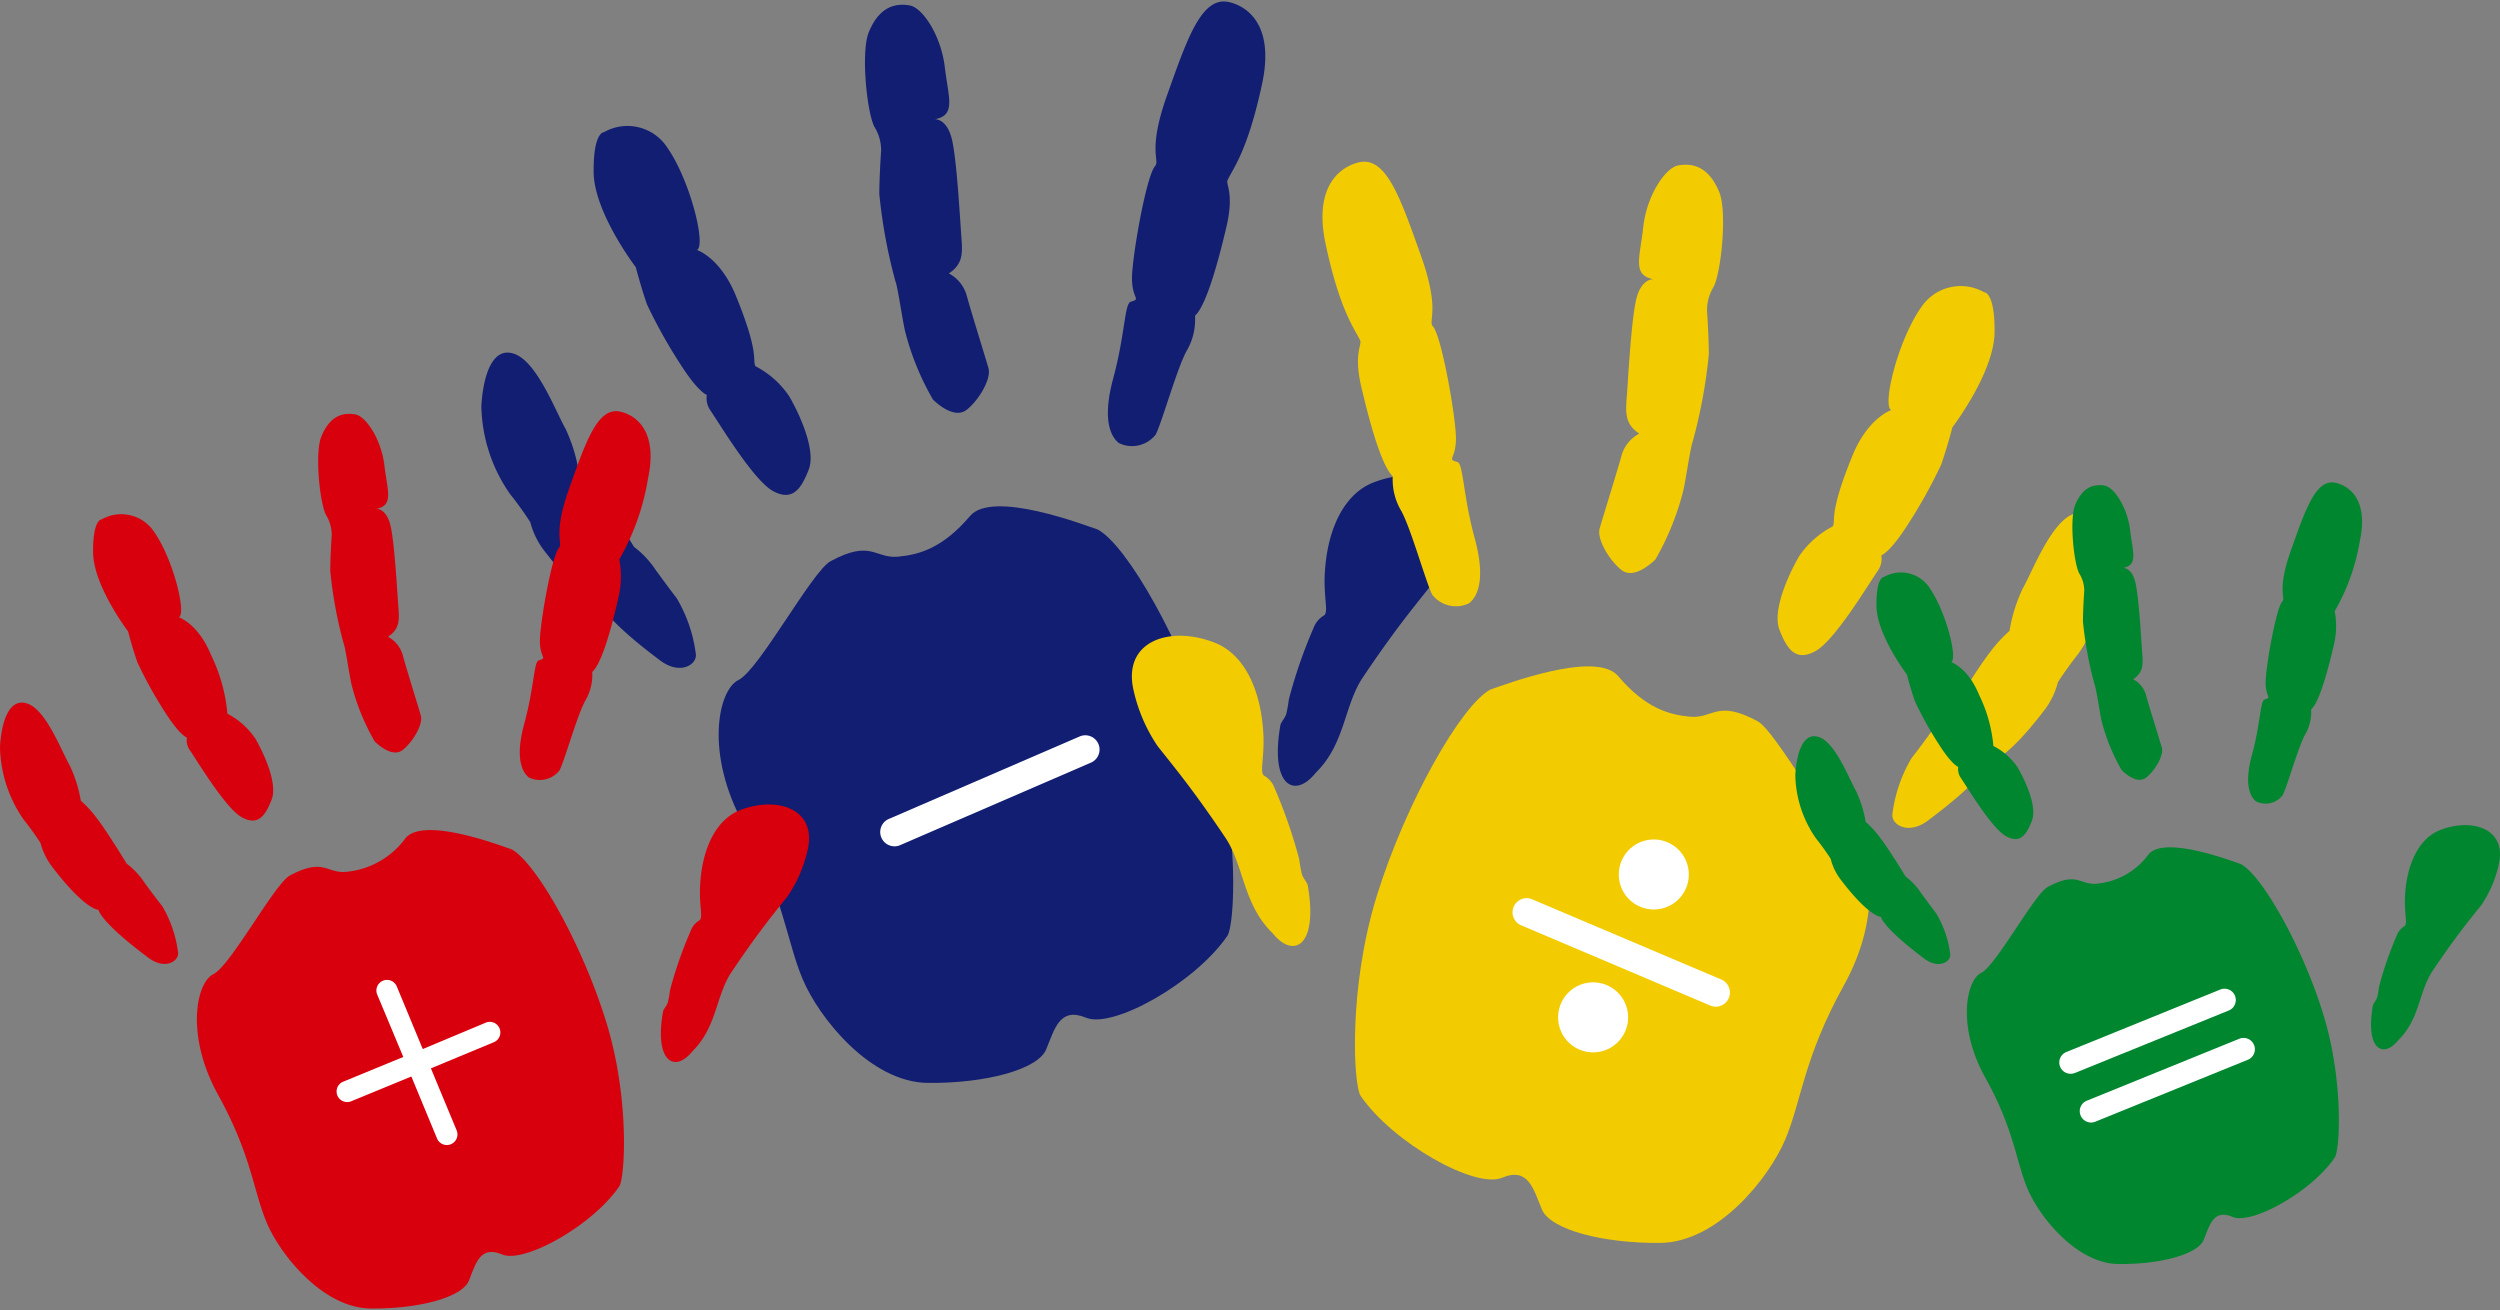
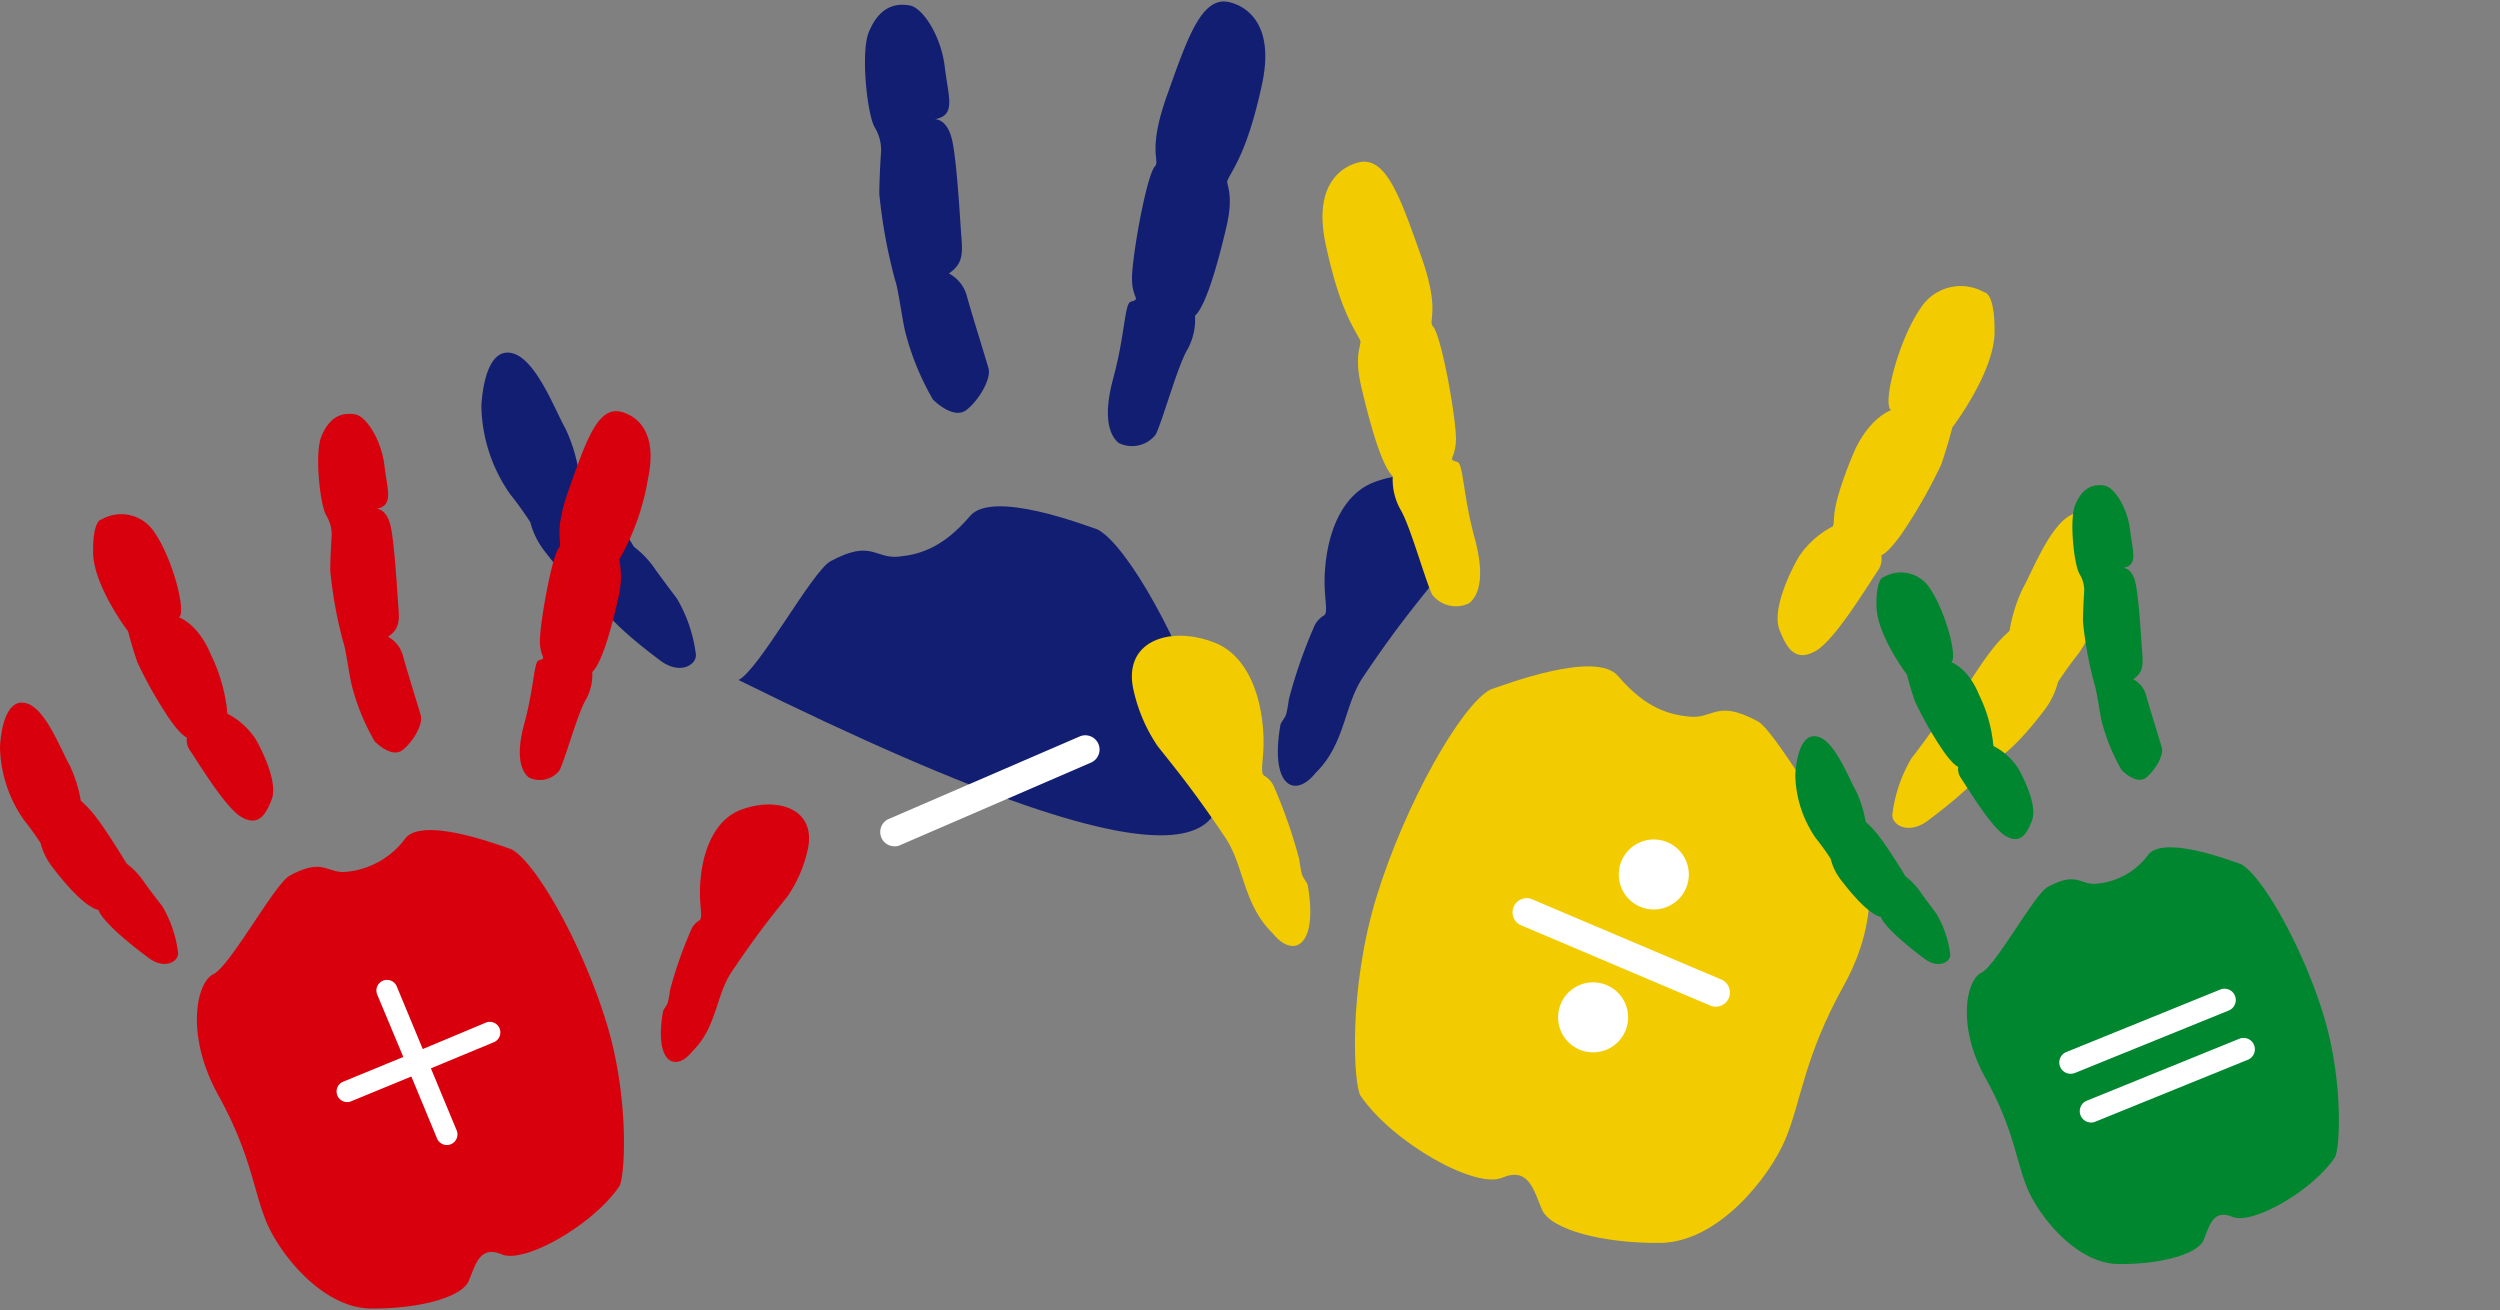
<svg xmlns="http://www.w3.org/2000/svg" id="Layer_1" data-name="Layer 1" viewBox="0 0 500 262">
  <rect x="0" y="0" width="500" height="262" fill="#808080" stroke="none" />
  <defs>
    <style>.cls-1{fill:#111e72;}.cls-2{fill:#f2cc00;}.cls-3{fill:#00862f;}.cls-4{fill:#d9000d;}.cls-5{fill:#fff;}</style>
  </defs>
  <g id="Group_598" data-name="Group 598">
    <g id="Group_586" data-name="Group 586">
      <g id="Group_579" data-name="Group 579">
        <path id="Path_1467" data-name="Path 1467" class="cls-1" d="M245.6.38c-5.37-1-8.21,7.52-12.19,18.68s-1.36,13-2.4,14.17c-1.75,1.9-4.68,18.53-4.61,22.6s1.88,3.91-.25,4.52c-1.26.36-1.12,6.53-3.49,15.26s-.31,11.87,1.11,13a6,6,0,0,0,7.37-1.7c1.3-2.53,4.43-13.86,6.34-17A12.28,12.28,0,0,0,239,63.16c2.34-2.18,4.77-11.31,6.31-17.91s-.18-8.38.2-9.21c1.08-2.36,4-5.73,6.9-19.23S247.69.77,245.6.38Z" />
        <path id="Path_1468" data-name="Path 1468" class="cls-1" d="M176.22,30.25s-.33,4.56-.36,8.52a104.9,104.9,0,0,0,3.2,17.4c.5,1.24,1.34,7.29,1.92,9.92a53.42,53.42,0,0,0,5.6,13.8c1,1,4.38,3.91,6.74,2.08s5-6.15,4.37-8.35-3.34-10.86-4.29-14.3a7.22,7.22,0,0,0-3.62-4.63c2.62-1.78,2.78-3.67,2.52-6.95s-.87-15-1.84-19.54S187,23.85,187,23.85c4.26-.83,2.69-4.28,1.95-10.49s-4.4-11.81-7-12.27c-3.56-.64-6.39.92-8.2,5.37-1.63,4-.33,16.39,1.19,19A8.81,8.81,0,0,1,176.22,30.25Z" />
-         <path id="Path_1469" data-name="Path 1469" class="cls-1" d="M154.58,98.2c3.95,2.16,5.69-.47,7.17-4.3s-1.79-11-3.92-14.66a18.16,18.16,0,0,0-6.75-6c-.64-1.38.86-2.45-3.94-14.17C144,51.47,139.39,50,139.39,50c1.87-.89-1.34-13.9-5.91-20.45a9.5,9.5,0,0,0-12.69-3.11s-2.14-.09-2.06,8,8.43,19,8.43,19,1,3.89,2.25,7.47a102.7,102.7,0,0,0,6.68,11.95c3.63,5.69,5.28,6.12,5.28,6.12a4.24,4.24,0,0,0,.64,3C143.92,84.76,150.64,96,154.58,98.2Z" />
        <path id="Path_1470" data-name="Path 1470" class="cls-1" d="M131.14,114a19,19,0,0,0-4.35-4.64s-4.74-7.84-7.23-11a26.52,26.52,0,0,0-3.83-4.16,32.1,32.1,0,0,0-2.63-8.46c-2-3.52-5.63-13.21-10.11-14.92s-6.35,4.23-6.72,10.38A31.66,31.66,0,0,0,102,98.79c1.45,1.81,2.8,3.7,4.06,5.64a15.83,15.83,0,0,0,2.83,5.76c8,10.47,11.14,10.33,11.14,10.33s.3,2.81,12,11.57c4,3,7.31.84,7.15-1.18a29.15,29.15,0,0,0-3.82-11.24C133.25,116.91,131.14,114,131.14,114Z" />
        <path id="Path_1471" data-name="Path 1471" class="cls-1" d="M274.73,96.48c-5.53,2.12-9,8.55-9.7,17.17-.48,5.6.81,8.79-.25,9.45a4.88,4.88,0,0,0-2.09,2.54,97.79,97.79,0,0,0-4.92,14.24,25.65,25.65,0,0,1-.54,3c-.32.86-1.05,1.58-1.15,2.16-2.14,12.26,2.89,14.72,7,9.59l.34-.35c5.65-5.78,5.42-13.26,9.16-18.82,6.3-9.39,10.14-14,13.5-18.24a32.36,32.36,0,0,0,4.79-11C293.3,96.23,283.77,93,274.73,96.48Z" />
      </g>
-       <path id="Path_1472" data-name="Path 1472" class="cls-1" d="M242.28,147.2c-5.77-18.56-16.87-38.2-22.75-41.3-2.41-.79-21-8-25.51-2.71-5.53,6.51-10.24,7.72-14.24,8.13-4.85.52-5.4-3.54-13.68.93-3.68,2-14.34,21.8-18.4,23.75s-6.85,14.68,1.16,29.12,8.41,23,11.69,30.75,13.54,20.59,25,20.71,22-2.64,23.69-6.71,2.66-8.54,8-6.32,21.76-6.93,28.24-16.39C246.92,185.1,248.05,165.77,242.28,147.2Z" />
+       <path id="Path_1472" data-name="Path 1472" class="cls-1" d="M242.28,147.2c-5.77-18.56-16.87-38.2-22.75-41.3-2.41-.79-21-8-25.51-2.71-5.53,6.51-10.24,7.72-14.24,8.13-4.85.52-5.4-3.54-13.68.93-3.68,2-14.34,21.8-18.4,23.75C246.92,185.1,248.05,165.77,242.28,147.2Z" />
      <g id="Group_581" data-name="Group 581">
        <g id="Group_580" data-name="Group 580">
          <path id="Path_1473" data-name="Path 1473" class="cls-2" d="M272,32.42c5.36-1,8.2,7.52,12.18,18.68s1.37,13,2.4,14.17c1.75,1.91,4.68,18.53,4.61,22.6s-1.88,3.91.26,4.52c1.25.36,1.11,6.53,3.49,15.26s.31,11.87-1.12,13a6,6,0,0,1-7.37-1.71c-1.3-2.53-4.43-13.86-6.34-17a12.27,12.27,0,0,1-1.56-6.7c-2.34-2.19-4.76-11.32-6.3-17.92s.17-8.38-.21-9.21c-1.08-2.36-4-5.73-6.9-19.23S270,32.81,272,32.42Z" />
-           <path id="Path_1474" data-name="Path 1474" class="cls-2" d="M341.41,62.29s.33,4.56.36,8.52a103.88,103.88,0,0,1-3.2,17.4c-.49,1.24-1.33,7.3-1.91,9.92a54.13,54.13,0,0,1-5.6,13.8c-1.06,1-4.39,3.91-6.75,2.08s-5-6.15-4.37-8.35,3.34-10.86,4.3-14.3a7.18,7.18,0,0,1,3.61-4.63c-2.62-1.78-2.78-3.67-2.52-7s.87-15,1.84-19.54,3.49-4.35,3.49-4.35c-4.26-.83-2.68-4.28-2-10.49s4.4-11.81,7-12.27c3.56-.64,6.39.92,8.2,5.37,1.64,4,.33,16.39-1.19,19A8.9,8.9,0,0,0,341.41,62.29Z" />
          <path id="Path_1475" data-name="Path 1475" class="cls-2" d="M363.06,130.24c-3.95,2.17-5.69-.47-7.17-4.3s1.8-11,3.92-14.66a18.16,18.16,0,0,1,6.75-6c.64-1.37-.86-2.45,3.94-14.17,3.11-7.59,7.75-9.09,7.75-9.09-1.87-.89,1.34-13.9,5.91-20.45a9.5,9.5,0,0,1,12.69-3.11s2.14-.09,2.06,8-8.43,19-8.43,19-1,3.89-2.25,7.47a101.25,101.25,0,0,1-6.68,12c-3.63,5.69-5.28,6.12-5.28,6.12a4.24,4.24,0,0,1-.64,3C373.71,116.8,367,128.09,363.06,130.24Z" />
          <path id="Path_1476" data-name="Path 1476" class="cls-2" d="M386.49,146a18.83,18.83,0,0,1,4.35-4.64s4.74-7.85,7.23-11a26.59,26.59,0,0,1,3.83-4.17,32.1,32.1,0,0,1,2.63-8.46c2-3.52,5.63-13.21,10.11-14.92s6.35,4.23,6.72,10.38a31.64,31.64,0,0,1-5.71,17.59q-2.17,2.73-4.06,5.64a15.67,15.67,0,0,1-2.83,5.76c-8,10.47-11.14,10.33-11.14,10.33s-.3,2.82-12,11.58c-4,3-7.31.84-7.15-1.19a29,29,0,0,1,3.82-11.24C384.38,149,386.49,146,386.49,146Z" />
          <path id="Path_1477" data-name="Path 1477" class="cls-2" d="M242.9,128.52c5.53,2.13,9,8.55,9.7,17.18.48,5.59-.81,8.78.25,9.45a4.78,4.78,0,0,1,2.09,2.53,98.62,98.62,0,0,1,4.92,14.24,25.28,25.28,0,0,0,.54,3c.32.86,1.05,1.58,1.15,2.16,2.14,12.26-2.89,14.72-7,9.59l-.34-.34c-5.65-5.79-5.42-13.26-9.16-18.83-6.3-9.39-10.14-14-13.5-18.24a32.36,32.36,0,0,1-4.79-11C224.33,128.27,233.86,125,242.9,128.52Z" />
        </g>
        <path id="Path_1478" data-name="Path 1478" class="cls-2" d="M369.94,168c-4.07-1.94-14.73-21.76-18.41-23.75-8.28-4.46-8.83-.41-13.68-.92-4-.42-8.71-1.62-14.24-8.13-4.48-5.28-23.1,1.91-25.51,2.7-5.88,3.1-17,22.74-22.75,41.31s-4.64,37.89-3.23,39.95c6.48,9.46,22.93,18.63,28.25,16.4s6.3,2.24,8,6.31,12.19,6.82,23.69,6.71,21.76-13,25-20.7,3.67-16.31,11.69-30.76S374,170,369.94,168Z" />
      </g>
      <g id="Group_583" data-name="Group 583">
        <g id="Group_582" data-name="Group 582">
-           <path id="Path_1479" data-name="Path 1479" class="cls-3" d="M467,96.54c-3.88-.72-5.93,5.44-8.81,13.51s-1,9.42-1.73,10.24c-1.26,1.38-3.38,13.4-3.34,16.33s1.36,2.83-.19,3.27c-.91.26-.8,4.72-2.52,11s-.22,8.58.8,9.39a4.32,4.32,0,0,0,5.33-1.24c.94-1.83,3.2-10,4.58-12.29a8.92,8.92,0,0,0,1.11-4.85c1.7-1.58,3.45-8.18,4.56-13a15.91,15.91,0,0,0,.15-6.66,41.72,41.72,0,0,0,5-13.9C474.05,98.66,468.51,96.83,467,96.54Z" />
          <path id="Path_1480" data-name="Path 1480" class="cls-3" d="M416.85,118.13s-.24,3.3-.26,6.16a75.57,75.57,0,0,0,2.31,12.57c.36.89,1,5.28,1.38,7.17a39.4,39.4,0,0,0,4.05,10c.77.75,3.17,2.82,4.88,1.5s3.61-4.45,3.16-6-2.42-7.86-3.12-10.34a5.21,5.21,0,0,0-2.61-3.34c1.89-1.3,2-2.66,1.82-5s-.63-10.82-1.33-14.12-2.52-3.14-2.52-3.14c3.07-.6,1.94-3.1,1.41-7.59s-3.19-8.53-5.07-8.87c-2.58-.46-4.62.67-5.92,3.89-1.19,2.89-.24,11.84.85,13.73A6.42,6.42,0,0,1,416.85,118.13Z" />
          <path id="Path_1481" data-name="Path 1481" class="cls-3" d="M401.22,167.25c2.85,1.56,4.1-.34,5.17-3.12s-1.29-7.93-2.83-10.59a13,13,0,0,0-4.88-4.34A29,29,0,0,0,395.83,139c-2.24-5.49-5.6-6.57-5.6-6.57,1.36-.64-1-10-4.27-14.79a6.87,6.87,0,0,0-9.18-2.24s-1.55-.07-1.49,5.76,6.09,13.75,6.09,13.75.71,2.81,1.63,5.4a73.75,73.75,0,0,0,4.82,8.64c2.63,4.11,3.82,4.42,3.82,4.42a3.06,3.06,0,0,0,.47,2.14C393.5,157.53,398.36,165.69,401.22,167.25Z" />
          <path id="Path_1482" data-name="Path 1482" class="cls-3" d="M384.26,178.67a13.53,13.53,0,0,0-3.13-3.36s-3.44-5.66-5.24-7.94a19.23,19.23,0,0,0-2.76-3,23.57,23.57,0,0,0-1.9-6.13c-1.46-2.54-4.07-9.54-7.31-10.78s-4.59,3.05-4.86,7.5a22.88,22.88,0,0,0,4.13,12.71,49,49,0,0,1,2.94,4.08,11.39,11.39,0,0,0,2,4.16c5.77,7.57,8.05,7.46,8.05,7.46s.22,2,8.7,8.37c2.88,2.15,5.29.6,5.17-.86a21,21,0,0,0-2.76-8.13C385.8,180.77,384.26,178.67,384.26,178.67Z" />
-           <path id="Path_1483" data-name="Path 1483" class="cls-3" d="M488.06,166c-4,1.54-6.49,6.18-7,12.42-.35,4,.58,6.35-.19,6.83a3.57,3.57,0,0,0-1.51,1.83,70.83,70.83,0,0,0-3.56,10.3,15.91,15.91,0,0,1-.39,2.17c-.22.62-.75,1.14-.83,1.56-1.56,8.86,2.09,10.64,5.07,6.94l.24-.25c4.09-4.19,3.92-9.58,6.62-13.61,4.56-6.79,7.33-10.15,9.76-13.18a23.37,23.37,0,0,0,3.46-8C501.48,165.83,494.59,163.49,488.06,166Z" />
        </g>
        <path id="Path_1484" data-name="Path 1484" class="cls-3" d="M464.6,202.67c-4.17-13.42-12.19-27.61-16.44-29.86-1.75-.57-15.2-5.77-18.44-1.95a14.42,14.42,0,0,1-10.29,5.87c-3.51.37-3.9-2.56-9.89.67-2.66,1.43-10.36,15.76-13.3,17.17s-4.95,10.61.84,21,6.08,16.64,8.45,22.23,9.8,14.89,18.1,15,15.92-1.9,17.12-4.85,1.92-6.18,5.77-4.57,15.74-5,20.42-11.85C468,230.06,468.77,216.09,464.6,202.67Z" />
      </g>
      <g id="Group_585" data-name="Group 585">
        <g id="Group_584" data-name="Group 584">
          <path id="Path_1485" data-name="Path 1485" class="cls-4" d="M123.91,82.3c-4.46-.83-6.81,6.23-10.11,15.49s-1.13,10.82-2,11.76c-1.44,1.59-3.87,15.39-3.82,18.76s1.56,3.24-.22,3.75c-1,.29-.92,5.42-2.9,12.66s-.25,9.85.92,10.78a5,5,0,0,0,6.12-1.42c1.08-2.1,3.67-11.5,5.26-14.12a10.19,10.19,0,0,0,1.29-5.57c2-1.81,4-9.39,5.23-14.86a18.06,18.06,0,0,0,.17-7.64,47.86,47.86,0,0,0,5.72-16C132,84.73,125.64,82.62,123.91,82.3Z" />
          <path id="Path_1486" data-name="Path 1486" class="cls-4" d="M66.34,107.08s-.27,3.79-.29,7.07a86.34,86.34,0,0,0,2.65,14.44c.41,1,1.1,6.06,1.59,8.24a44.36,44.36,0,0,0,4.65,11.45c.87.86,3.63,3.24,5.59,1.72s4.15-5.1,3.63-6.92-2.78-9-3.56-11.88a6,6,0,0,0-3-3.84c2.17-1.48,2.31-3,2.09-5.76s-.73-12.43-1.53-16.22-2.9-3.61-2.9-3.61c3.54-.68,2.23-3.56,1.62-8.7s-3.65-9.8-5.82-10.19c-3-.52-5.3.77-6.8,4.46-1.36,3.34-.27,13.59,1,15.76A7.43,7.43,0,0,1,66.34,107.08Z" />
          <path id="Path_1487" data-name="Path 1487" class="cls-4" d="M48.39,163.47c3.27,1.79,4.71-.39,5.94-3.56s-1.49-9.11-3.25-12.17a15.16,15.16,0,0,0-5.6-5A33.51,33.51,0,0,0,42.21,131c-2.58-6.3-6.44-7.54-6.44-7.54,1.56-.73-1.1-11.54-4.89-17a7.89,7.89,0,0,0-10.55-2.58s-1.78-.08-1.71,6.62,7,15.78,7,15.78.82,3.23,1.87,6.2A83.69,83.69,0,0,0,33,142.43c3,4.72,4.38,5.08,4.38,5.08a3.5,3.5,0,0,0,.53,2.44C39.54,152.31,45.11,161.68,48.39,163.47Z" />
          <path id="Path_1488" data-name="Path 1488" class="cls-4" d="M28.93,176.57a15.7,15.7,0,0,0-3.6-3.85s-3.95-6.5-6-9.12a22.11,22.11,0,0,0-3.17-3.46,26.82,26.82,0,0,0-2.19-7c-1.67-2.91-4.67-11-8.38-12.38S.3,144.23,0,149.34a26.2,26.2,0,0,0,4.74,14.59q1.8,2.26,3.37,4.68a13.19,13.19,0,0,0,2.35,4.78c6.62,8.68,9.23,8.57,9.23,8.57s.26,2.34,10,9.6c3.3,2.47,6.07.7,5.93-1a24.06,24.06,0,0,0-3.17-9.33C30.68,179,28.93,176.57,28.93,176.57Z" />
          <path id="Path_1489" data-name="Path 1489" class="cls-4" d="M148.08,162c-4.58,1.76-7.44,7.09-8,14.25-.4,4.64.66,7.29-.22,7.84a4.05,4.05,0,0,0-1.73,2.11A81.57,81.57,0,0,0,134,198.05a19.26,19.26,0,0,1-.45,2.5c-.26.71-.87,1.31-.95,1.78-1.78,10.17,2.39,12.22,5.82,8l.28-.29c4.69-4.81,4.5-11,7.6-15.62,5.22-7.79,8.41-11.65,11.2-15.14a26.73,26.73,0,0,0,4-9.16C163.49,161.84,155.59,159.15,148.08,162Z" />
        </g>
        <path id="Path_1490" data-name="Path 1490" class="cls-4" d="M121.16,204.13c-4.79-15.41-14-31.71-18.88-34.28-2-.65-17.45-6.62-21.16-2.24a16.56,16.56,0,0,1-11.82,6.75c-4,.42-4.48-2.94-11.36.77-3,1.64-11.89,18.09-15.27,19.71S37,207,43.64,219s7,19.09,9.7,25.52S64.58,261.6,74.12,261.7s18.28-2.19,19.66-5.57,2.21-7.09,6.63-5.24,18.06-5.75,23.44-13.61C125,235.57,126,219.54,121.16,204.13Z" />
      </g>
    </g>
    <g id="Group_588" data-name="Group 588">
      <g id="Group_587" data-name="Group 587">
        <path id="Path_1491" data-name="Path 1491" class="cls-5" d="M97.23,204.5l-12.68,5.31-5.16-12.44A2.12,2.12,0,1,0,75.48,199l5.18,12.39-12.15,5a2.12,2.12,0,0,0,1.62,3.91l12.14-5,5.14,12.4a2.12,2.12,0,0,0,3.92-1.63h0l-5.15-12.4,12.67-5.26a2.12,2.12,0,0,0-1.63-3.91Z" />
      </g>
    </g>
    <g id="Group_591" data-name="Group 591">
      <g id="Group_590" data-name="Group 590">
        <g id="Group_589" data-name="Group 589">
          <path id="Path_1492" data-name="Path 1492" class="cls-5" d="M179.89,169.09l38.38-16.6a2.85,2.85,0,0,0-2.26-5.23l-38.39,16.59a2.86,2.86,0,0,0,2.27,5.24Z" />
        </g>
      </g>
    </g>
    <g id="Group_594" data-name="Group 594">
      <g id="Group_593" data-name="Group 593">
        <g id="Group_592" data-name="Group 592">
          <path id="Path_1493" data-name="Path 1493" class="cls-5" d="M304.08,185l38.12,16.17a2.83,2.83,0,0,0,2.21-5.2l-38.12-16.17a2.83,2.83,0,0,0-2.21,5.2Z" />
          <path id="Path_1494" data-name="Path 1494" class="cls-5" d="M328,181.33a7,7,0,1,0-3.69-9.15h0A7,7,0,0,0,328,181.33Z" />
          <path id="Path_1495" data-name="Path 1495" class="cls-5" d="M325.06,206.22a7,7,0,1,0-9.16,3.7h0A7,7,0,0,0,325.06,206.22Z" />
        </g>
      </g>
    </g>
    <g id="Group_597" data-name="Group 597">
      <g id="Group_596" data-name="Group 596">
        <g id="Group_595" data-name="Group 595">
          <path id="Path_1496" data-name="Path 1496" class="cls-5" d="M418.94,224.39l30.75-12.49a2.27,2.27,0,0,0-1.7-4.2l-30.75,12.49a2.27,2.27,0,0,0,1.7,4.2Z" />
          <path id="Path_1497" data-name="Path 1497" class="cls-5" d="M415,214.59l30.75-12.49a2.26,2.26,0,0,0-1.7-4.19L413.27,210.4a2.26,2.26,0,1,0,1.7,4.19Z" />
        </g>
      </g>
    </g>
  </g>
</svg>